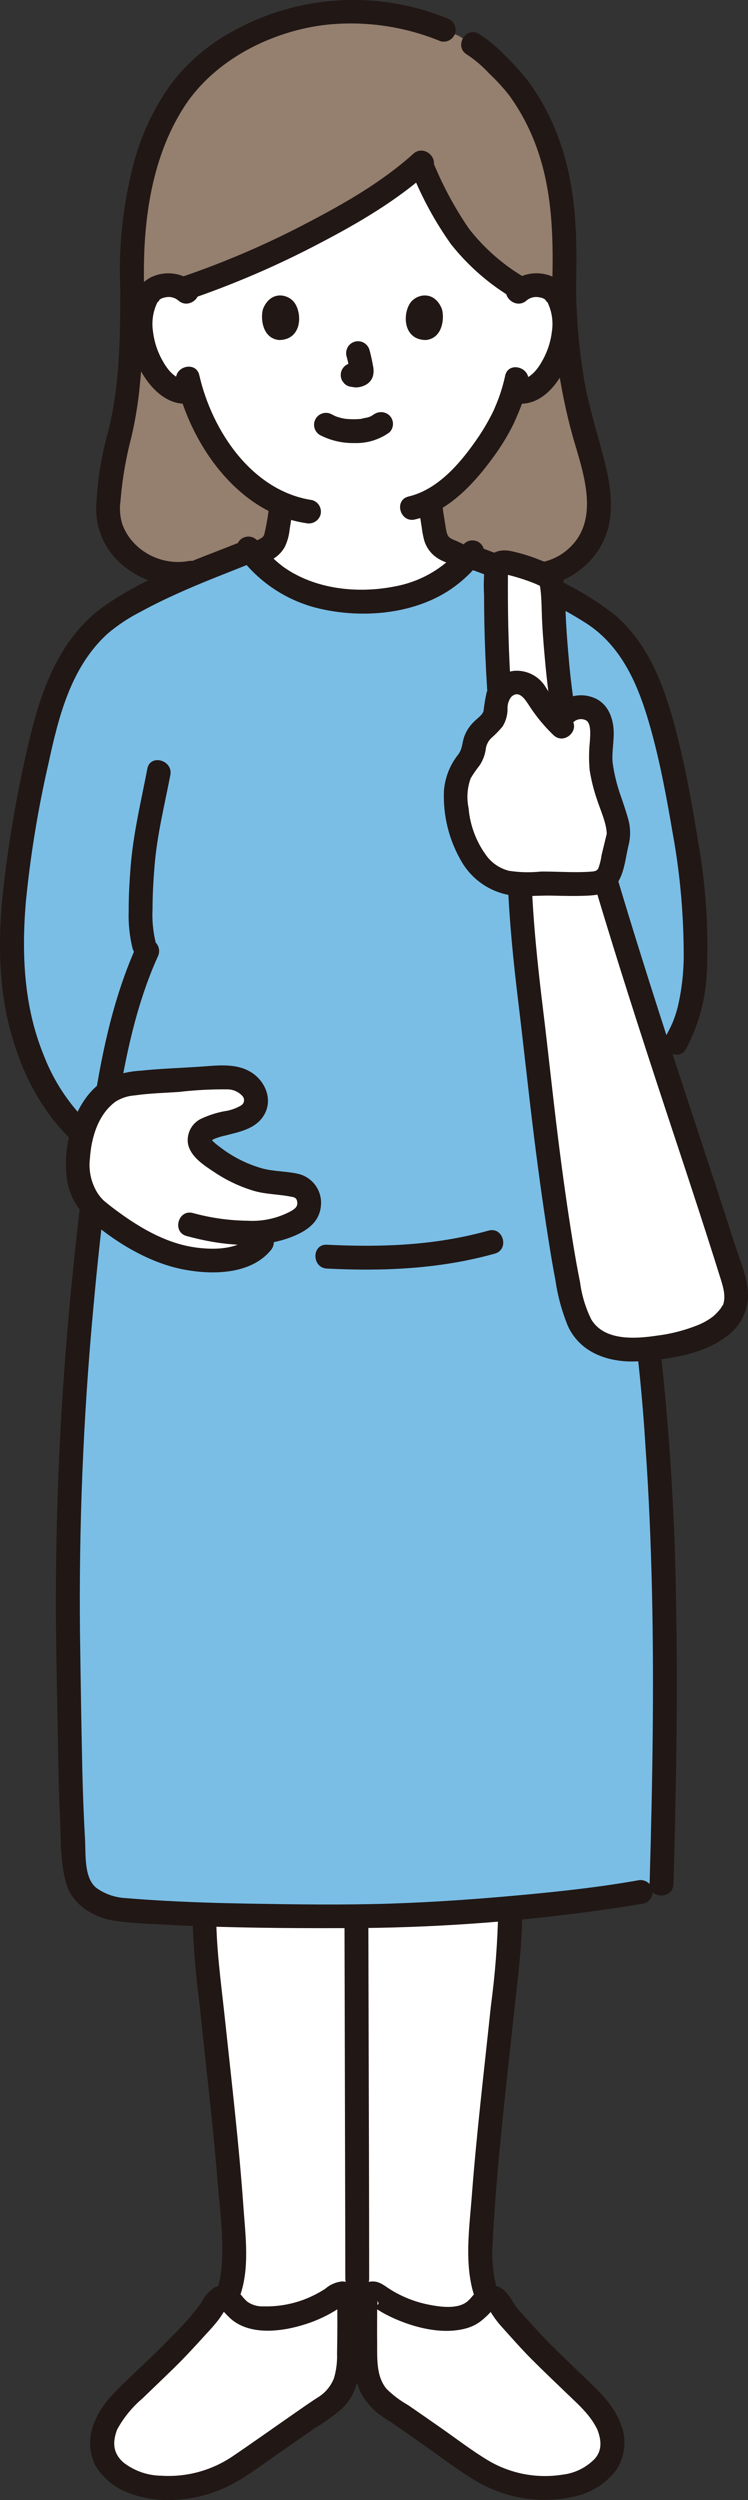
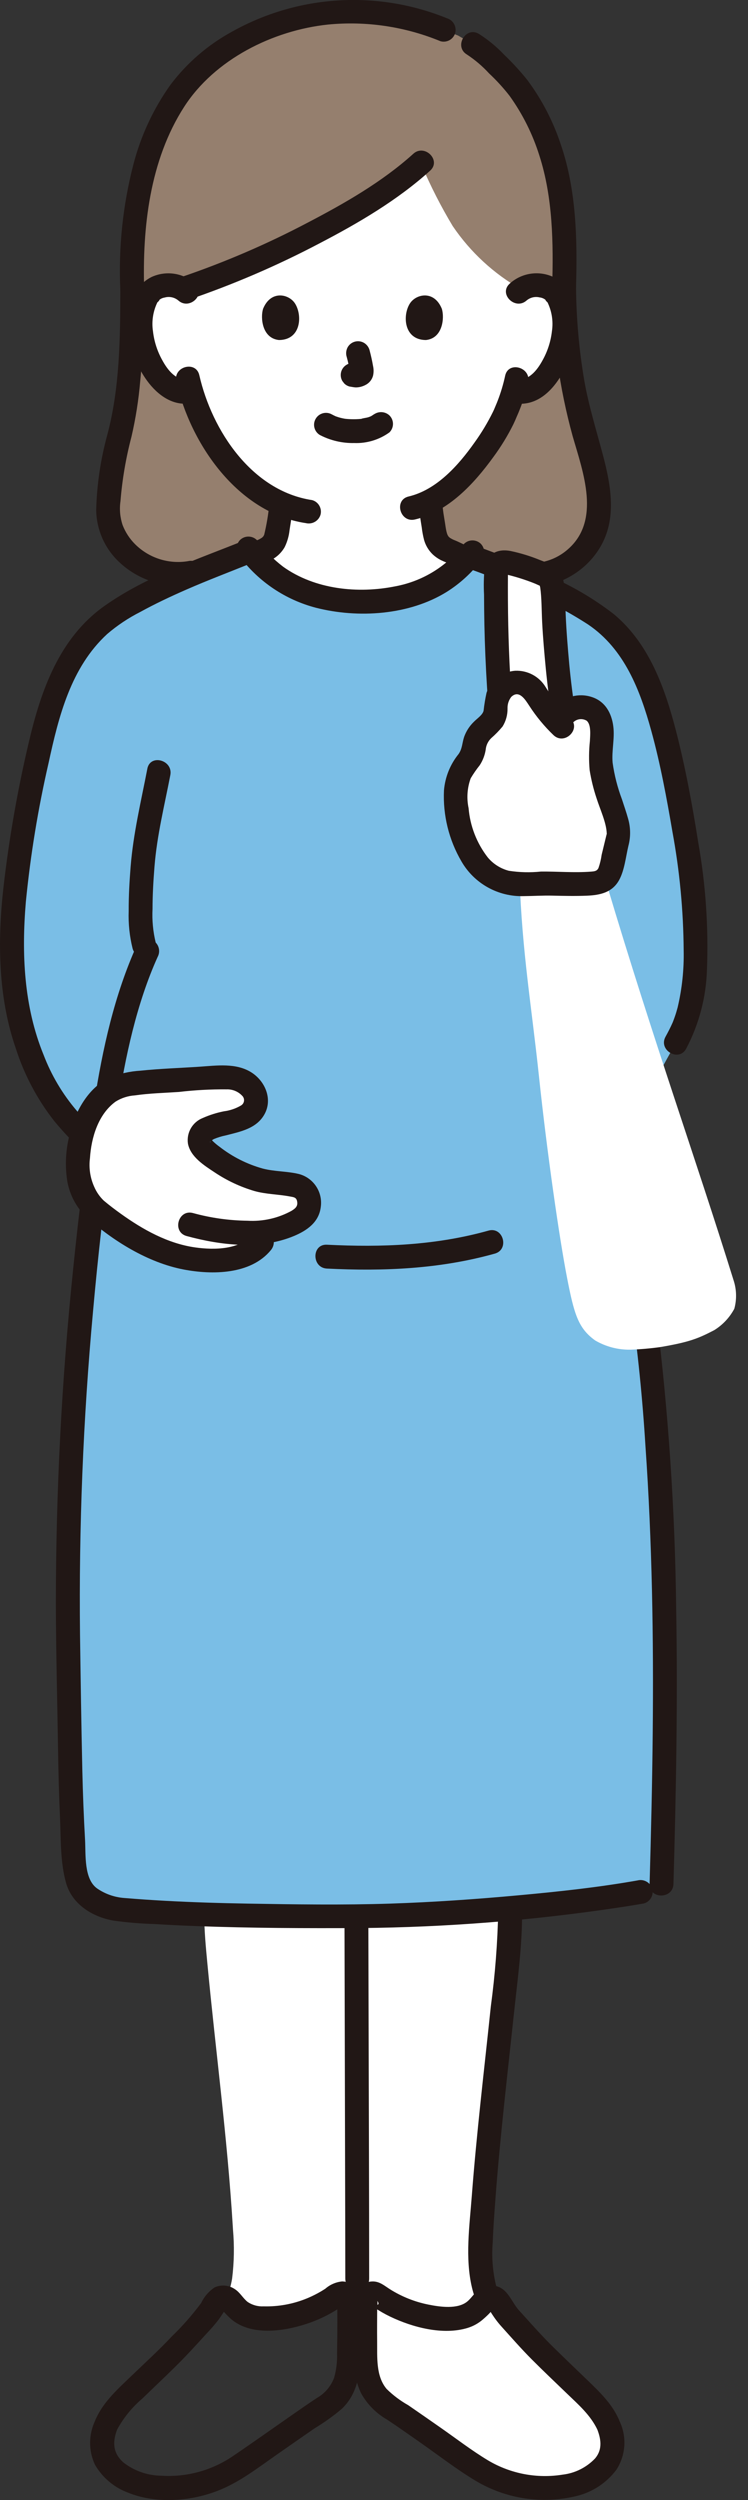
<svg xmlns="http://www.w3.org/2000/svg" width="44.246mm" height="147.856mm" version="1.1" viewBox="0 0 125.421 419.12">
  <rect x="0" y="0" width="125.421" height="419.12" fill="#333333" stroke="none" />
  <defs>
    <style>
      .cls-1 {
        fill: #fff;
      }

      .cls-2 {
        fill: #7abee6;
      }

      .cls-3 {
        fill: #957f6e;
      }

      .cls-4 {
        fill: #211715;
      }
    </style>
  </defs>
  <g>
    <g id="_レイヤー_1" data-name="レイヤー_1">
      <path class="cls-1" d="M39.064,373.76c-.014-.238-.028-.475-.043-.712-.893-14.611-2.864-29.246-4.243-43.819-.261-2.756-.531-5.518-.529-8.284,8.7.3,17.493.284,25.511.284,6.647,0,16.317-.529,25.773-1.363l.007.448c-.009,2.979-.184,5.955-.523,8.915-1.379,14.573-3.35,29.208-4.243,43.819-.284,2.973-.25,5.968.1,8.934.181,1.131.506,2.234.967,3.282-.475.209-.874.558-1.145,1-.473.606-1.035,1.137-1.668,1.573-1.119.594-2.376.877-3.642.822-4.385.029-8.663-1.36-12.195-3.959-.554-.395-1.323-.266-1.718.288-.15.211-.23.464-.229.723h-2.693c.006-.68-.541-1.237-1.221-1.243-.262-.002-.517.079-.73.232-3.532,2.599-7.809,3.987-12.194,3.958-1.266.055-2.523-.228-3.642-.822-.632-.438-1.193-.969-1.664-1.576-.271-.442-.67-.791-1.145-1,.461-1.048.786-2.151.967-3.282.337-2.727.384-5.481.142-8.218Z" />
      <path class="cls-3" d="M32.041,96.009c-8.521,1.414-13.957-5.349-13.917-10.219.14-4.1.722-8.173,1.736-12.148,1.351-4.823,2.315-13.3,2.315-25.067-.575-17.355,3.989-29.941,11.186-36.831,6.938-6.145,15.834-9.622,25.1-9.812,5.466-.085,10.892.954,15.939,3.054l2.436.988,2.452,1.435c2.119,1.24,2.874,2.3,5.054,4.391,5.474,5.246,9.279,14.682,9.885,23.133.174,2.438.517,8.26.356,13.171.008,8.447,1.186,16.852,3.5,24.976,1.4,4.741,3.287,10.842,1.772,15.549-1.85,5.744-8.484,9.28-14.246,7.227" />
      <path class="cls-1" d="M70.71,27.2c-8.624,7.856-26.62,16.826-40.039,21.265-.751-.458-1.621-.685-2.5-.652-1.486-.048-2.877.725-3.621,2.012-1.231,2.134-1.179,6.066-.353,8.5.664,2.407,2.001,4.574,3.853,6.248,1.108.932,2.584,1.301,4,1,1.258,4.329,3.39,8.354,6.263,11.827,2.357,3.016,5.389,5.437,8.852,7.068-.095,1.1-.249,2.149-.445,3.285-.355,1.965-.236,3.716-2.97,4.7-.04.015-.517.235-1.237.569,2.651,3.167,7.69,7.776,18.146,7.776,10.011,0,14.946-3.972,17.639-7.076-1.453-.684-2.639-1.244-2.707-1.269-2.734-.988-2.627-2.739-2.97-4.7-.22-1.253-.383-2.5-.481-3.759,6.564-3.484,11.751-12.42,12.69-14.967.498-1.12.922-2.272,1.27-3.448l.354.06c1.326.176,2.664-.21,3.692-1.066,1.853-1.675,3.19-3.844,3.854-6.253.826-2.433.878-6.365-.352-8.5-.744-1.287-2.135-2.06-3.621-2.012-.92-.035-1.828.215-2.6.716-4.607-2.606-8.55-6.242-11.52-10.624-1.965-3.273-3.703-6.678-5.2-10.19" />
      <path class="cls-4" d="M92.587,48.1c.032,8.467,1.19,16.892,3.442,25.054,1.734,6.007,4.8,14.164-.9,19.012-2.474,2.13-5.888,2.798-8.982,1.758-2.445-.824-3.494,3.038-1.063,3.857,6.868,2.315,14.684-1.919,16.761-8.807,1.207-4,.367-8.414-.664-12.358-1.113-4.253-2.431-8.407-3.2-12.747-.887-5.21-1.353-10.484-1.394-15.769-.039-2.571-4.039-2.579-4,0Z" />
      <path class="cls-4" d="M78.283,9.136c1.365.897,2.613,1.96,3.717,3.164,1.241,1.161,2.39,2.418,3.435,3.758,2.196,3.058,3.887,6.449,5.011,10.042,2.255,7.008,2.358,14.7,2.141,22-.077,2.575,3.924,2.573,4,0,.235-7.912.05-16.28-2.54-23.832-1.276-3.886-3.169-7.541-5.606-10.826-1.201-1.503-2.502-2.925-3.894-4.254-1.266-1.339-2.692-2.517-4.247-3.506-2.21-1.329-4.223,2.128-2.017,3.454Z" />
      <path class="cls-4" d="M74.935,3.058c-11.71-4.756-24.946-3.938-35.982,2.223-4.061,2.204-7.602,5.255-10.38,8.947-2.861,4.024-4.962,8.536-6.2,13.316-1.78,6.861-2.521,13.95-2.2,21.031.078,2.568,4.079,2.579,4,0-.32-10.438.929-21.694,6.707-30.669,5.12-7.952,14.869-12.813,24.111-13.789,6.428-.625,12.911.336,18.881,2.8,1.065.286,2.162-.338,2.46-1.4.267-1.063-.35-2.147-1.4-2.46h.003Z" />
      <path class="cls-4" d="M20.175,48.575c-.009,8.048-.09,16.5-2.187,24.333-1.123,4.104-1.747,8.328-1.859,12.581.043,3.289,1.413,6.422,3.8,8.685,3.363,3.218,8.07,4.619,12.645,3.764,1.061-.299,1.685-1.395,1.4-2.46-.314-1.049-1.398-1.666-2.46-1.4-3.236.532-6.531-.523-8.856-2.837-.913-.909-1.626-1.999-2.094-3.2-.436-1.296-.56-2.676-.362-4.029.294-3.643.909-7.253,1.84-10.787.711-3.075,1.202-6.197,1.47-9.342.5-5.085.662-10.2.668-15.309,0-2.574-4-2.578-4,0h-.005Z" />
      <path class="cls-4" d="M84.7,63c-.31,1.437-.734,2.848-1.266,4.219-.192.506-.323.765-.564,1.363-.2.5.145-.293-.028.067-.061.127-.118.256-.179.384-.885,1.798-1.918,3.519-3.09,5.144-2.681,3.8-6.351,7.949-11.062,9.056-2.505.589-1.444,4.446,1.063,3.857,5.6-1.316,9.907-5.99,13.151-10.472,1.278-1.732,2.402-3.572,3.359-5.5.2-.418.383-.844.562-1.272.214-.513-.165.356.072-.165.153-.337.291-.681.427-1.025.601-1.488,1.074-3.025,1.412-4.594.52-2.508-3.335-3.582-3.857-1.062Z" />
      <path class="cls-4" d="M29.564,63.967c2.402,10.533,10.336,22.02,21.718,23.733,1.061.257,2.139-.356,2.46-1.4.284-1.065-.339-2.161-1.4-2.46-10.089-1.516-16.798-11.624-18.921-20.94-.572-2.508-4.43-1.447-3.857,1.064v.003Z" />
      <path class="cls-4" d="M53.644,72.932c1.773.922,3.75,1.383,5.748,1.342,2.117.08,4.2-.552,5.916-1.794.781-.781.781-2.047,0-2.828-.794-.749-2.035-.749-2.829,0,.692-.54-.015-.018-.233.1-.169.089-.619.229.015.013-.156.053-.308.118-.465.169-.422.135-.888.156-1.3.3.212-.072.332-.04.032-.01-.128.012-.256.023-.384.031-.308.02-.617.028-.925.026-.276,0-.553-.011-.828-.03-.127-.008-.254-.019-.38-.031-.072-.007-.144-.015-.216-.024-.157-.019-.094-.01.188.025-.412-.059-.818-.149-1.216-.27-.17-.051-.336-.112-.5-.17-.446-.152.425.2.02.013-.208-.1-.414-.2-.618-.309-.954-.558-2.179-.236-2.736.717-.558.954-.236,2.179.717,2.737h0l-.006-.007Z" />
      <path class="cls-4" d="M58.109,59.737c.25.907.451,1.826.6,2.755l-.072-.531c.018.126.022.253.011.38l.071-.532c-.008.058-.022.115-.042.171l.2-.478c-.017.039-.037.075-.061.11l.313-.4c-.026.033-.057.062-.09.088l.405-.312c-.07.043-.143.082-.218.115l.478-.2c-.118.05-.242.086-.368.107l.531-.072c-.115.013-.23.013-.345,0l.532.071c-.13-.018-.258-.05-.388-.067-.259-.083-.535-.095-.8-.036-.265.011-.522.094-.744.238-.954.558-1.275,1.782-.717,2.736l.313.405c.244.245.548.422.882.514.349.047.687.134,1.042.15.557.002,1.106-.132,1.6-.391.652-.31,1.133-.893,1.313-1.592.119-.544.114-1.107-.013-1.649-.15-.888-.355-1.768-.583-2.638-.144-.502-.473-.931-.92-1.2-.954-.557-2.179-.236-2.736.718,0,0,0,0,0,0-.26.469-.332,1.021-.2,1.541h.006Z" />
-       <path class="cls-4" d="M68.983,28.721c1.715,4.324,3.943,8.427,6.636,12.22,2.929,3.696,6.521,6.813,10.593,9.192,2.209,1.335,4.221-2.122,2.019-3.454-3.702-2.13-6.957-4.955-9.587-8.32-2.497-3.643-4.579-7.553-6.207-11.659-.562-.948-1.782-1.267-2.736-.717-.931.575-1.246,1.778-.718,2.736v.002Z" />
      <path class="cls-4" d="M69.3,25.782c-5.227,4.718-11.513,8.309-17.725,11.551-6.835,3.603-13.944,6.66-21.26,9.144-2.429.814-1.388,4.678,1.063,3.858,7.645-2.594,15.073-5.787,22.216-9.548,6.523-3.4,13.048-7.222,18.531-12.177,1.913-1.73-.922-4.551-2.829-2.828h.004Z" />
      <path class="cls-4" d="M32.725,47.545c-2.008-1.802-4.898-2.233-7.344-1.094-1.703.865-2.931,2.444-3.348,4.308-1.024,4.35-.183,8.929,2.32,12.631,1.647,2.446,4.247,4.652,7.389,4.244,1.09-.034,1.966-.91,2-2-.006-1.102-.898-1.994-2-2-2.177.282-3.594-1.521-4.538-3.262-.83-1.488-1.358-3.126-1.552-4.819-.263-1.725.026-3.488.826-5.039-.327.524.511-.436.2-.21.261-.223.579-.369.918-.42.8-.23,1.663-.047,2.3.489,1.915,1.709,4.754-1.11,2.828-2.828h0Z" />
      <path class="cls-4" d="M88.3,50.373c.601-.507,1.406-.698,2.171-.516.385.04.75.196,1.045.447-.3-.222.52.72.2.21.8,1.55,1.089,3.314.825,5.039-.196,1.693-.723,3.33-1.551,4.819-.944,1.741-2.361,3.544-4.539,3.262-1.103.005-1.995.897-2,2,.027,1.093.907,1.973,2,2,5.117.664,8.264-4.858,9.543-8.995,1.148-3.716,1.089-9.467-2.543-11.843-2.533-1.546-5.782-1.241-7.983.749-1.925,1.717.912,4.538,2.829,2.828h.003Z" />
      <path class="cls-4" d="M44.107,51.778c-.461,1.5-.161,4.935,2.672,5.227,3.744-.022,3.944-4.181,2.683-6.136-1.032-1.601-4.062-2.269-5.355.909Z" />
      <path class="cls-4" d="M74.09,51.778c.46,1.5.16,4.935-2.673,5.227-3.744-.022-3.943-4.181-2.683-6.136,1.032-1.601,4.066-2.269,5.356.909Z" />
      <path class="cls-4" d="M34.934,98.664c.871-.305,1.716-.743,2.554-1.127,1.286-.588,2.57-1.18,3.851-1.777,1.008-.467,2.014-.937,3.023-1.4.1-.048.21-.093.313-.144s.269-.117-.163.068c-.513.219-.068.035.064-.018.253-.1.507-.2.752-.322,1.014-.476,1.856-1.256,2.41-2.23.436-.896.712-1.861.815-2.852.227-1.464.478-2.92.611-4.4-.004-1.103-.897-1.996-2-2-1.093.027-1.973.907-2,2-.17,1.781-.468,3.547-.89,5.286-.059.246.2-.313.04-.115-.049.074-.093.152-.131.233-.223.394.179-.132-.067.088-.074.065-.145.133-.213.205.216-.251.158-.1.029-.023-.1.06-.193.124-.293.181-.037.021-.454.23-.275.149s-.146.055-.145.055c-.153.062-.333.138-.485.2l-.065.029c-.1.044-.2.091-.3.137-2.145.985-4.283,1.988-6.428,2.973-.556.256-1.113.51-1.671.762-.177.08-.355.158-.532.236-.445.2.5-.186.132-.058-1.065.294-1.69,1.395-1.397,2.461.294,1.065,1.395,1.69,2.461,1.396v.007Z" />
      <path class="cls-4" d="M70.165,84.305c.125,1.379.325,2.746.55,4.112.083.714.215,1.422.395,2.118.264.928.772,1.767,1.471,2.432.394.362.834.67,1.309.917.32.159.648.301.983.427.638.244-.464-.225-.22-.1,1.906.975,3.883,1.832,5.818,2.747.926.438,1.845.891,2.789,1.286,1.065.293,2.166-.332,2.459-1.397,0,0,0-.002,0-.003.258-1.061-.356-2.139-1.4-2.46.993.416.083.02-.15-.089-.414-.194-.828-.389-1.242-.586-1.121-.529-2.241-1.059-3.362-1.591-.867-.41-1.733-.822-2.6-1.227-.094-.044-.188-.089-.282-.131l-.072-.033c-.144-.063-.338-.144-.484-.2-.059-.024-.364-.169-.06-.019-.179-.088-.352-.18-.524-.281-.057-.033-.342-.221-.112-.061.2.141.014.011-.023-.026-.063-.062-.13-.132-.2-.191-.291-.26.1.076.063.1-.106-.155-.202-.316-.288-.482-.111-.168.088.173.078.195-.03-.12-.07-.237-.118-.351-.048-.161-.086-.324-.121-.488-.081-.386-.133-.777-.192-1.166-.085-.564-.187-1.125-.272-1.689-.036-.241-.041-.277-.081-.615-.045-.383-.083-.766-.118-1.15-.023-1.095-.905-1.977-2-2-1.1.012-1.988.9-2,2l.005.002Z" />
      <path class="cls-4" d="M61.9,381.982c0-14.171-.06-28.343-.094-42.515-.016-6.252-.031-12.504-.046-18.755-.006-2.573-4.006-2.578-4,0,.044,18.233.088,36.467.131,54.7.004,2.19.007,4.38.009,6.571,0,2.574,4,2.578,4,0h0Z" />
-       <path class="cls-4" d="M32.255,320.314c.097,5.119.484,10.229,1.16,15.305.537,5.17,1.117,10.336,1.667,15.5.541,5.086,1.052,10.175,1.464,15.273.392,4.851,1.123,10,.473,14.853-.645,4.811-4.161,8.737-7.615,11.881-1.908,1.737.928,4.559,2.829,2.829,3.346-3.047,6.4-6.642,7.965-10.945,1.7-4.673.97-10.078.628-14.923-.748-10.616-2-21.187-3.126-31.768-.635-5.961-1.506-12.006-1.445-18.01.026-2.574-3.974-2.576-4,0v.005Z" />
-       <path class="cls-1" d="M17.87,406.365c.669-1.448,1.598-2.76,2.741-3.872,3.1-3.084,6.51-6.21,9.608-9.387,0,0,4.1-4.531,4.326-4.762.639-.814,1.221-1.67,1.743-2.563.7-1.126,2.1-.638,2.812.479.473.606,1.035,1.137,1.668,1.573,1.119.594,2.376.877,3.642.822,4.383.029,8.659-1.358,12.19-3.955.554-.395,1.323-.266,1.718.288.15.211.23.464.229.723,0,2.43.022,4.025.007,7.247-.194,3.069.574,7.662-4.2,10.647-.744.465-3.067,2.074-5.7,3.906-4.119,2.87-8.988,6.287-9.711,6.7-3.981,2.308-8.606,3.256-13.174,2.7-1.998-.197-3.919-.873-5.6-1.971-1.729-1.053-2.869-2.852-3.083-4.865-.017-1.28.25-2.547.784-3.71Z" />
      <path class="cls-1" d="M101.925,406.365c-.669-1.448-1.598-2.76-2.741-3.872-3.1-3.084-6.51-6.21-9.608-9.387,0,0-4.1-4.531-4.326-4.762-.639-.813-1.222-1.67-1.743-2.563-.7-1.126-2.1-.638-2.812.479-.473.606-1.035,1.137-1.668,1.573-1.119.594-2.376.877-3.642.822-4.385.03-8.661-1.358-12.194-3.955-.554-.395-1.323-.266-1.718.288-.15.211-.23.464-.229.723,0,2.43-.022,4.025-.007,7.247.194,3.069-.574,7.662,4.2,10.647.744.465,3.067,2.074,5.7,3.906,4.119,2.87,8.988,6.287,9.711,6.7,3.981,2.308,8.606,3.256,13.174,2.7,1.998-.197,3.919-.873,5.6-1.971,1.729-1.053,2.869-2.852,3.083-4.865.019-1.279-.248-2.547-.78-3.71Z" />
      <path class="cls-4" d="M19.6,407.375c1.086-2.015,2.54-3.809,4.286-5.29,1.788-1.735,3.6-3.447,5.378-5.192,1.868-1.832,3.613-3.746,5.371-5.682.697-.726,1.356-1.487,1.976-2.279.321-.434.617-.883.906-1.339.063-.1.308-.383.312-.5l.083-.167-.608.221c-.109.159,1.13,1.36,1.405,1.6,3.314,2.871,8.709,2.128,12.577.87,1.975-.632,3.854-1.531,5.586-2.672.175-.116.49-.238.6-.415l.146-.105c-.254.146-.579.058-.725-.196-.028-.048-.048-.101-.059-.156-.521-.315-.2-.5-.277,0-.017.229-.017.458,0,.687,0,.872.003,1.744.009,2.615,0,1.731-.02,3.459-.05,5.19.046,1.376-.123,2.75-.5,4.074-.538,1.419-1.552,2.606-2.869,3.361-1.468.959-2.9,1.973-4.341,2.974-3.274,2.277-6.524,4.591-9.827,6.827-3.509,2.369-7.705,3.508-11.93,3.238-2.301-.025-4.531-.802-6.349-2.214-1.917-1.7-1.846-3.674-.9-5.929.287-1.065-.338-2.162-1.4-2.46-1.062-.265-2.146.351-2.461,1.4-1.103,2.332-1.108,5.034-.012,7.369,1.255,2.168,3.23,3.827,5.581,4.69,4.622,1.869,10.289,1.467,14.88-.287,3.679-1.4,6.746-3.815,9.949-6.05,2.137-1.49,4.27-2.985,6.414-4.464,1.604-.966,3.128-2.057,4.559-3.264,2.916-2.8,3.092-6.5,3.22-10.28.069-2.043.03-4.091.023-6.135.135-1.103-.002-2.223-.4-3.261-.566-1.009-1.617-1.649-2.773-1.688-1.052.102-2.045.532-2.84,1.229-1,.649-2.06,1.202-3.165,1.652-2.277.922-4.72,1.365-7.176,1.3-.944.05-1.879-.207-2.665-.731-.809-.638-1.252-1.56-2.133-2.139-1.007-.697-2.307-.813-3.422-.306-.973.654-1.751,1.559-2.251,2.619-1.485,1.998-3.132,3.871-4.923,5.6-2.136,2.284-4.466,4.4-6.717,6.567s-4.605,4.238-5.945,7.1c-.526.958-.21,2.16.718,2.736.956.55,2.176.23,2.739-.718Z" />
      <path class="cls-4" d="M83.54,320.314c-.108,5.367-.522,10.723-1.24,16.042-.558,5.335-1.159,10.665-1.72,16-.553,5.249-1.069,10.5-1.47,15.766-.381,5-1.148,10.417.023,15.362s4.753,9.132,8.426,12.476c1.9,1.729,4.737-1.091,2.829-2.829-3.04-2.766-6.094-6.088-7.248-10.133-.544-2.333-.719-4.736-.519-7.123.094-2.5.282-5.008.471-7.507.77-10.2,1.974-20.364,3.053-30.536.615-5.8,1.451-11.677,1.392-17.518-.026-2.572-4.026-2.579-4,0h.003Z" />
      <path class="cls-1" d="M101.925,406.365c-.669-1.448-1.598-2.76-2.741-3.872-3.1-3.084-6.51-6.21-9.608-9.387,0,0-4.1-4.531-4.326-4.762-.639-.813-1.222-1.67-1.743-2.563-.7-1.126-2.1-.638-2.812.479-.473.606-1.035,1.137-1.668,1.573-1.119.594-2.376.877-3.642.822-4.385.03-8.661-1.358-12.194-3.955-.554-.395-1.323-.266-1.718.288-.15.211-.23.464-.229.723,0,2.43-.022,4.025-.007,7.247.194,3.069-.574,7.662,4.2,10.647.744.465,3.067,2.074,5.7,3.906,4.119,2.87,8.988,6.287,9.711,6.7,3.981,2.308,8.606,3.256,13.174,2.7,1.998-.197,3.919-.873,5.6-1.971,1.729-1.053,2.869-2.852,3.083-4.865.019-1.279-.248-2.547-.78-3.71Z" />
      <path class="cls-4" d="M103.652,405.356c-1.174-2.5-3.125-4.369-5.083-6.266-2.078-2.013-4.184-4-6.234-6.04-1.838-1.832-3.538-3.792-5.289-5.706-1.122-1.226-1.7-3.1-3.23-3.871-1.061-.489-2.298-.406-3.284.222-.913.54-1.37,1.453-2.148,2.112-1.624,1.376-4.62.934-6.58.537-2.268-.456-4.434-1.32-6.393-2.551-.921-.579-1.711-1.31-2.864-1.323-1.201-.009-2.311.635-2.9,1.682-.39.984-.528,2.049-.4,3.1-.004,1-.007,2-.009,3,0,3.635-.324,7.713,1.358,11.053,1.016,1.794,2.494,3.283,4.28,4.313,1.836,1.208,3.628,2.487,5.431,3.743,3.151,2.2,6.238,4.615,9.539,6.584,5.066,2.999,11.103,3.896,16.822,2.5,2.69-.65,5.066-2.224,6.714-4.446,1.566-2.451,1.747-5.54.478-8.158-.322-1.043-1.4-1.657-2.461-1.4-1.062.298-1.686,1.395-1.4,2.46.755,1.8,1.128,3.662-.233,5.257-1.438,1.504-3.356,2.459-5.423,2.7-4.31.693-8.726-.147-12.481-2.372-2.752-1.653-5.335-3.65-7.965-5.486-1.814-1.265-3.625-2.533-5.448-3.784-1.323-.744-2.542-1.66-3.624-2.725-1.825-2.179-1.557-5.343-1.587-8.006-.022-1.855,0-3.71.007-5.564,0-.178.125-1.057,0-1.212.861,1.086-1.019.613-1.062.716-.008.018.515.367.591.418.84.572,1.723,1.08,2.639,1.52,3.769,1.812,8.863,3.166,13,1.9.94-.29,1.809-.773,2.552-1.417.282-.238,1.657-1.455,1.557-1.707-.086-.217-.53-.25-.6-.129-.027.048.22.368.246.411.281.463.582.919.9,1.358.325.447.675.877,1.047,1.286,1.66,1.842,3.3,3.717,5.048,5.473,1.93,1.936,3.916,3.817,5.884,5.714,1.948,1.878,3.979,3.631,5.146,6.122.563.946,1.781,1.265,2.736.717.935-.571,1.254-1.777.723-2.735Z" />
      <path class="cls-2" d="M108.524,224.179c-1.186-10.394-2.981-20.709-5.375-30.893l10.17-18.475c1.86-3.379,3.912-7.64,3.156-21.249-.222-8.131-3.714-25.693-5.3-31.409-1.7-6.157-3.091-11.062-8.548-16.745-3.725-3.88-13.682-8.285-22.1-11.5l-1.4-.488-.448-.158c-2.6,3.156-7.513,7.539-18.03,7.539-11.232,0-16.214-5.318-18.718-8.446l-.288.117-3.535,1.428c-8.416,3.219-18.373,7.624-22.1,11.5-5.456,5.691-6.842,10.6-8.547,16.753-1.581,5.716-5.073,23.732-5.295,31.863-.756,13.608,1.777,21.8,6.444,29.883,2.221,3.294,4.941,6.223,8.061,8.682-3.949,28.431-5.68,57.126-5.178,85.826.33,13.384.056,19.05.945,33.142.056.892.346,4.291,1.554,5.666,1.678,1.631,3.851,2.657,6.176,2.916,12.909,1.125,27.178,1.1,39.592,1.1,13.644,0,40.025-2.228,51.144-4.744.796-27.481,1.353-60.787-2.38-92.308Z" />
      <path class="cls-4" d="M40.238,93.363c3.163,4.19,7.645,7.191,12.724,8.52,7.084,1.813,15.667,1.256,21.98-2.68,2.19-1.383,4.117-3.144,5.691-5.2.747-.795.747-2.033,0-2.828-.784-.774-2.044-.774-2.828,0-2.808,3.714-6.899,6.248-11.475,7.108-6.3,1.282-13.522.536-18.849-3.271-1.674-1.278-3.159-2.785-4.414-4.477-.784-.775-2.045-.775-2.829,0-.753.792-.753,2.036,0,2.828Z" />
      <path class="cls-4" d="M115.046,175.821c2.16-4.092,3.355-8.625,3.494-13.25.274-7.157-.217-14.323-1.466-21.375-.994-6.268-2.145-12.559-3.735-18.707-1.862-7.2-4.528-14.657-10.458-19.565-3.422-2.637-7.169-4.822-11.15-6.5-3.94-1.819-7.965-3.511-12.063-4.942-2.435-.85-3.482,3.013-1.063,3.858,3.241,1.131,6.425,2.441,9.56,3.837,3.64,1.531,7.138,3.379,10.454,5.523,6.094,4.123,8.709,11.008,10.581,17.8,1.539,5.583,2.592,11.327,3.567,17.031,1.198,6.523,1.823,13.137,1.868,19.769.07,3.23-.271,6.456-1.014,9.6-.135.509-.286,1.014-.458,1.511-.087.255-.181.507-.277.758-.031.08-.064.16-.095.24-.2.505.1-.221-.025.059-.353.8-.754,1.571-1.174,2.335-1.24,2.257,2.213,4.278,3.454,2.019h0Z" />
      <path class="cls-4" d="M22.405,193.88c-3.711-1.628-6.879-4.713-9.55-7.688-2.372-2.778-4.249-5.942-5.549-9.356-3.324-8.123-3.7-16.988-2.972-25.642.772-7.84,2.046-15.623,3.814-23.3,1.688-7.787,3.733-16,9.822-21.6,1.693-1.45,3.554-2.692,5.542-3.7,2.515-1.384,5.118-2.606,7.746-3.757,3.6-1.577,7.283-2.964,10.926-4.439,1.044-.321,1.658-1.399,1.4-2.461-.298-1.062-1.395-1.686-2.46-1.4-8,3.237-16.556,6.042-23.646,11.074-7.511,5.331-10.606,14.109-12.621,22.713-1.907,8.062-3.336,16.23-4.28,24.461-1.007,8.973-.907,18.417,2.088,27.024,1.406,4.382,3.577,8.481,6.412,12.107,3.016,3.64,6.927,7.491,11.312,9.415.958.522,2.157.207,2.736-.718.549-.955.23-2.173-.717-2.736l-.003.003Z" />
      <path class="cls-4" d="M54.816,212.669c9.51.476,18.938.075,28.154-2.508,2.475-.694,1.423-4.554-1.064-3.857-8.887,2.491-17.92,2.824-27.09,2.365-2.573-.129-2.566,3.871,0,4h0Z" />
      <path class="cls-4" d="M24.706,128.874c-1.058,5.478-2.349,10.8-2.8,16.378-.2,2.489-.341,4.988-.33,7.486-.074,2.121.149,4.241.663,6.3.731,2.462,4.593,1.414,3.858-1.063-.441-1.829-.617-3.712-.521-5.591,0-2.38.14-4.76.33-7.132.419-5.217,1.665-10.191,2.654-15.315.486-2.515-3.369-3.592-3.857-1.063h.003Z" />
      <path class="cls-4" d="M22.967,158.405c-3.8,8.409-5.76,17.394-7.178,26.471-1.44,9.212-2.57,18.479-3.511,27.755-1.935,18.651-2.906,37.39-2.911,56.141.017,8.247.244,16.5.37,24.743.056,3.69.153,7.38.32,11.068.164,3.621.022,7.557,1.02,11.079,1.015,3.581,4.411,5.7,7.96,6.318,2.266.316,4.549.507,6.836.572,2.329.143,4.66.257,6.991.343,9.185.348,18.388.378,27.579.332,14.436-.131,28.845-1.273,43.122-3.416,1.467-.216,2.933-.452,4.4-.709,1.06-.3,1.684-1.396,1.4-2.461-.313-1.05-1.397-1.667-2.46-1.4-6.577,1.167-13.236,1.878-19.884,2.488-7.185.66-14.391,1.165-21.6,1.4-7.941.255-15.912.136-23.855,0-4.613-.079-9.226-.217-13.832-.469-2.296-.125-4.59-.282-6.881-.471-1.631-.117-3.202-.665-4.551-1.589-2.26-1.59-1.905-5.713-2.04-8.142-.215-3.832-.366-7.665-.454-11.5-.171-7.627-.283-15.26-.39-22.888-.203-18.094.524-36.187,2.179-54.207.813-9.133,1.844-18.242,3.092-27.326,1.227-8.818,2.57-17.7,5.42-26.166.679-2.017,1.444-4,2.32-5.941.523-.959.208-2.159-.718-2.737-.955-.548-2.173-.228-2.736.718l-.008-.006Z" />
      <path class="cls-4" d="M101.449,194.75c3.53,15.693,5.797,31.645,6.779,47.7,1.122,16.016,1.374,32.082,1.217,48.132-.082,8.421-.281,16.84-.523,25.258-.074,2.575,3.927,2.572,4,0,.442-15.38.731-30.768.457-46.154-.19-16.485-1.3-32.947-3.325-49.308-1.134-8.971-2.718-17.879-4.748-26.691-.587-2.505-4.445-1.445-3.857,1.063h0Z" />
-       <path class="cls-1" d="M33.653,180.822l1.8-.122c1.683-.244,3.399-.09,5.012.45,1.559.665,2.821,2.353,2.412,4-.388,1.556-2.041,2.441-3.6,2.812-1.455.29-2.885.693-4.277,1.205-.361.14-1.362.882-1.458,1.257-.266.881.059,1.834.807,2.37,2.921,2.594,7.561,5.146,11.465,5.437,1.48.098,2.947.331,4.385.695,1.507.822,2.096,2.687,1.336,4.226-.686,1.217-1.959,1.885-4.175,2.681-.784.278-1.591.486-2.411.622-1.856,5.428-10.415,5.628-16.012,3.843-4.934-1.574-9.288-4.58-13.282-7.878-.69-.815-1.266-1.719-1.713-2.688-1.875-3.458-.431-10.365,1-12.722,3.242-5.337,5.407-4.977,8.614-5.509l10.097-.679Z" />
+       <path class="cls-1" d="M33.653,180.822c1.683-.244,3.399-.09,5.012.45,1.559.665,2.821,2.353,2.412,4-.388,1.556-2.041,2.441-3.6,2.812-1.455.29-2.885.693-4.277,1.205-.361.14-1.362.882-1.458,1.257-.266.881.059,1.834.807,2.37,2.921,2.594,7.561,5.146,11.465,5.437,1.48.098,2.947.331,4.385.695,1.507.822,2.096,2.687,1.336,4.226-.686,1.217-1.959,1.885-4.175,2.681-.784.278-1.591.486-2.411.622-1.856,5.428-10.415,5.628-16.012,3.843-4.934-1.574-9.288-4.58-13.282-7.878-.69-.815-1.266-1.719-1.713-2.688-1.875-3.458-.431-10.365,1-12.722,3.242-5.337,5.407-4.977,8.614-5.509l10.097-.679Z" />
      <path class="cls-4" d="M42.606,206.749c-2.276,2.777-6.619,2.836-9.888,2.372-4.586-.651-8.753-2.981-12.465-5.645-.975-.7-1.935-1.425-2.854-2.2-.679-.653-1.221-1.435-1.594-2.3-.684-1.508-.933-3.178-.721-4.82.221-3.439,1.377-7.353,4.3-9.48.979-.612,2.096-.97,3.248-1.042,2.431-.353,4.914-.409,7.365-.574,2.659-.313,5.334-.458,8.011-.434.98-.033,1.928.358,2.6,1.072.409.397.418,1.05.021,1.459-.079.081-.171.149-.272.201-.864.498-1.819.819-2.809.944-1.228.242-2.424.622-3.567,1.131-1.713.685-2.734,2.454-2.47,4.28.42,2.221,2.709,3.659,4.465,4.818,2.048,1.373,4.292,2.428,6.655,3.13,1.936.553,3.946.541,5.914.909.722.135,1.214.124,1.3,1.018.068.725-.43,1.066-.974,1.406-2.253,1.234-4.807,1.807-7.371,1.654-3.091-.036-6.164-.469-9.144-1.29-2.488-.675-3.549,3.183-1.063,3.857,5.75,1.561,12.348,2.344,17.978,0,2.2-.915,4.21-2.313,4.514-4.861.362-2.503-1.206-4.882-3.65-5.534-1.99-.485-4.075-.4-6.056-.912-2.63-.729-5.091-1.967-7.244-3.643-.42-.299-.816-.631-1.183-.993-.229-.242-.353-.606-.36.037,0,.34-.213.148.114-.062.139-.101.283-.195.432-.281.656-.276,1.338-.486,2.036-.627,2.438-.627,5.159-1.136,6.486-3.563,1.391-2.543.082-5.562-2.244-7.016-2.567-1.6-5.794-1.125-8.651-.933-3.3.222-6.63.323-9.918.667-1.746.103-3.465.484-5.091,1.129-3.889,1.768-6.166,6.284-6.949,10.283-.531,2.388-.599,4.855-.2,7.268.426,2.196,1.502,4.214,3.088,5.791,4.52,4.048,10.382,7.708,16.4,8.86,4.783.915,11.247.872,14.629-3.255,1.619-1.975-1.2-4.821-2.829-2.828l.011.007Z" />
      <path class="cls-1" d="M101.737,148.256c7.931,26.555,14.931,46,21.264,66.371.51,1.545.554,3.206.126,4.775-.788,1.479-1.955,2.722-3.383,3.6-2.7,1.4-4.159,2-9.076,2.834-1.645.228-3.301.371-4.961.429-2.071.037-4.112-.496-5.9-1.54-2.86-2.045-3.538-4.428-4.722-10.5-1.278-6.556-3.344-20.843-4.719-33.844-1.227-11.6-2.812-20.7-3.25-33.167" />
-       <path class="cls-4" d="M99.809,148.788c3.748,12.54,7.764,24.995,11.863,37.423,1.8,5.456,3.609,10.908,5.388,16.371.889,2.729,1.768,5.463,2.637,8.2.385,1.215.767,2.431,1.148,3.649.432,1.384.913,3.009.353,4.443.158-.4-.316.425-.409.545-.355.45-.751.866-1.183,1.243-.848.657-1.79,1.183-2.795,1.56-2.145.843-4.387,1.411-6.674,1.692-3.819.571-8.865.85-11-2.736-.958-1.951-1.591-4.045-1.873-6.2-.443-2.186-.828-4.382-1.187-6.582-.954-5.846-1.768-11.715-2.5-17.591-.906-7.219-1.648-14.456-2.533-21.678-.891-7.281-1.657-14.568-1.925-21.9-.094-2.566-4.094-2.579-4,0,.252,6.914.939,13.788,1.773,20.653.836,6.886,1.569,13.783,2.406,20.669.78,6.419,1.646,12.831,2.655,19.219.363,2.3.742,4.6,1.184,6.887.384,2.643,1.092,5.23,2.108,7.7,2.165,4.625,7.134,6.168,11.933,5.851,4.716-.312,10.408-1.054,14.338-3.96,2.284-1.476,3.731-3.948,3.9-6.662.116-3.12-1.389-6.386-2.323-9.314-1.8-5.639-3.649-11.26-5.5-16.88-4.789-14.5-9.546-29.018-13.921-43.654-.736-2.461-4.6-1.413-3.857,1.063l-.006-.011Z" />
      <path class="cls-1" d="M96.074,128.051c-1.624-7.218-2.645-14.557-3.054-21.944-.259-3.378-.231-8.189-.762-9.148-.383-.692-7.327-3.047-8.209-2.728s-.877,1.337-.884,2.543c-.079,9.623.362,19.243,1.319,28.818" />
      <path class="cls-4" d="M98,127.52c-1.183-5.327-2.034-10.723-2.549-16.156-.254-2.781-.482-5.564-.6-8.353-.09-2.036.046-4.374-.565-6.342-.511-1.647-2.219-2.185-3.675-2.754-1.623-.669-3.305-1.188-5.023-1.548-2.113-.4-3.949.416-4.316,2.751-.155,1.516-.192,3.041-.11,4.563.006,1.691.026,3.382.06,5.072.144,6.963.608,13.907,1.263,20.839.028,1.093.907,1.972,2,2,1.101-.008,1.992-.899,2-2-.523-5.537-.935-11.082-1.142-16.64-.103-2.774-.161-5.549-.176-8.326-.009-1.416-.009-2.831,0-4.246.015-.175.015-.351,0-.526l.074-.3-1.041.645c.097-.016.197-.012.293.01.016.023-.289-.062.119.03,1.514.349,3.002.799,4.455,1.348.68.253.931.379,1.546.656.435.2.348.271.023-.128-.149-.184-.121-.546-.169-.23.015.204.054.405.115.6.253,1.759.227,3.935.324,5.837.133,2.615.368,5.228.617,7.835.544,5.522,1.418,11.007,2.618,16.425.549,2.514,4.406,1.45,3.857-1.063h.002Z" />
      <path class="cls-1" d="M94.528,119.888c1.195-1.376,3.192-1.724,4.782-.834,1.869,1.115,1.688,4.113,1.535,6.25-.765,3.343,1.29,8.264,1.868,10.4,0,0,1.255,3.3.986,4.455-.249,1.07-.934,3.881-1.393,5.756-.293,1.19-1.314,2.059-2.536,2.157-3.161.266-8.1.014-9.122.037-1.952.222-3.927.153-5.859-.205-4.926-1.2-7.307-6.609-8.069-11.372-.373-2.506-.626-5.239.673-7.413.643-1.076,1.644-1.966,1.978-3.174.142-.514.153-1.057.29-1.572.375-1.669,2.074-2.522,3.051-3.8.062-.078.113-.164.153-.255.167-.501.249-1.026.245-1.554-.019-1.195.387-2.358,1.145-3.281,1.327-1.378,3.52-1.419,4.898-.092.246.237.456.509.622.807,1.216,2.078,2.718,3.974,4.462,5.633" />
      <path class="cls-4" d="M95.942,121.3c.562-.755,1.604-.964,2.414-.485.814.657.594,2.518.555,3.412-.173,1.624-.187,3.261-.042,4.888.26,1.614.652,3.204,1.173,4.754.567,1.787,1.625,4.03,1.692,5.821.01.255.032-.01.037-.061-.025.141-.058.28-.1.417-.066.274-.13.547-.2.82-.195.811-.391,1.621-.589,2.431-.103.758-.283,1.503-.536,2.225-.266.531-.686.556-1.235.6-2.8.218-5.609-.04-8.411-.01-1.793.188-3.602.143-5.384-.132-1.379-.358-2.612-1.139-3.526-2.233-1.851-2.389-2.969-5.264-3.22-8.276-.352-1.664-.229-3.393.353-4.991.454-.765.96-1.497,1.515-2.192.513-.784.854-1.668,1-2.593.063-.741.393-1.434.929-1.95.687-.601,1.325-1.255,1.907-1.958.56-.907.847-1.956.827-3.021-.024-.695.195-1.376.618-1.928,1.329-1.291,2.384.51,3.02,1.473,1.162,1.798,2.53,3.454,4.075,4.936,1.872,1.765,4.706-1.058,2.828-2.829-1.579-1.577-2.972-3.331-4.149-5.227-1.072-1.782-3.032-2.835-5.11-2.745-2.188.168-4.071,1.613-4.8,3.683-.22,1.002-.387,2.015-.5,3.034-.185.72-1.076,1.273-1.656,1.87-.714.699-1.261,1.55-1.6,2.489-.351,1.046-.29,1.964-.945,2.9-1.404,1.738-2.254,3.857-2.44,6.083-.193,4.173.828,8.312,2.939,11.917,2.141,3.705,6.142,5.935,10.419,5.809,1.612-.013,3.206-.122,4.819-.083,1.934.047,3.873.088,5.807.008,2.193-.09,4.231-.531,5.381-2.613.915-1.656,1.125-3.931,1.564-5.759.393-1.493.373-3.064-.058-4.546-.3-1.094-.686-2.172-1.032-3.252-.745-1.978-1.269-4.033-1.561-6.127-.177-2.029.369-4.017.118-6.063-.277-2.259-1.384-4.252-3.665-4.963-2.166-.691-4.536-.049-6.057,1.641-1.638,1.963,1.177,4.808,2.828,2.828l-.002-.002Z" />
    </g>
  </g>
</svg>